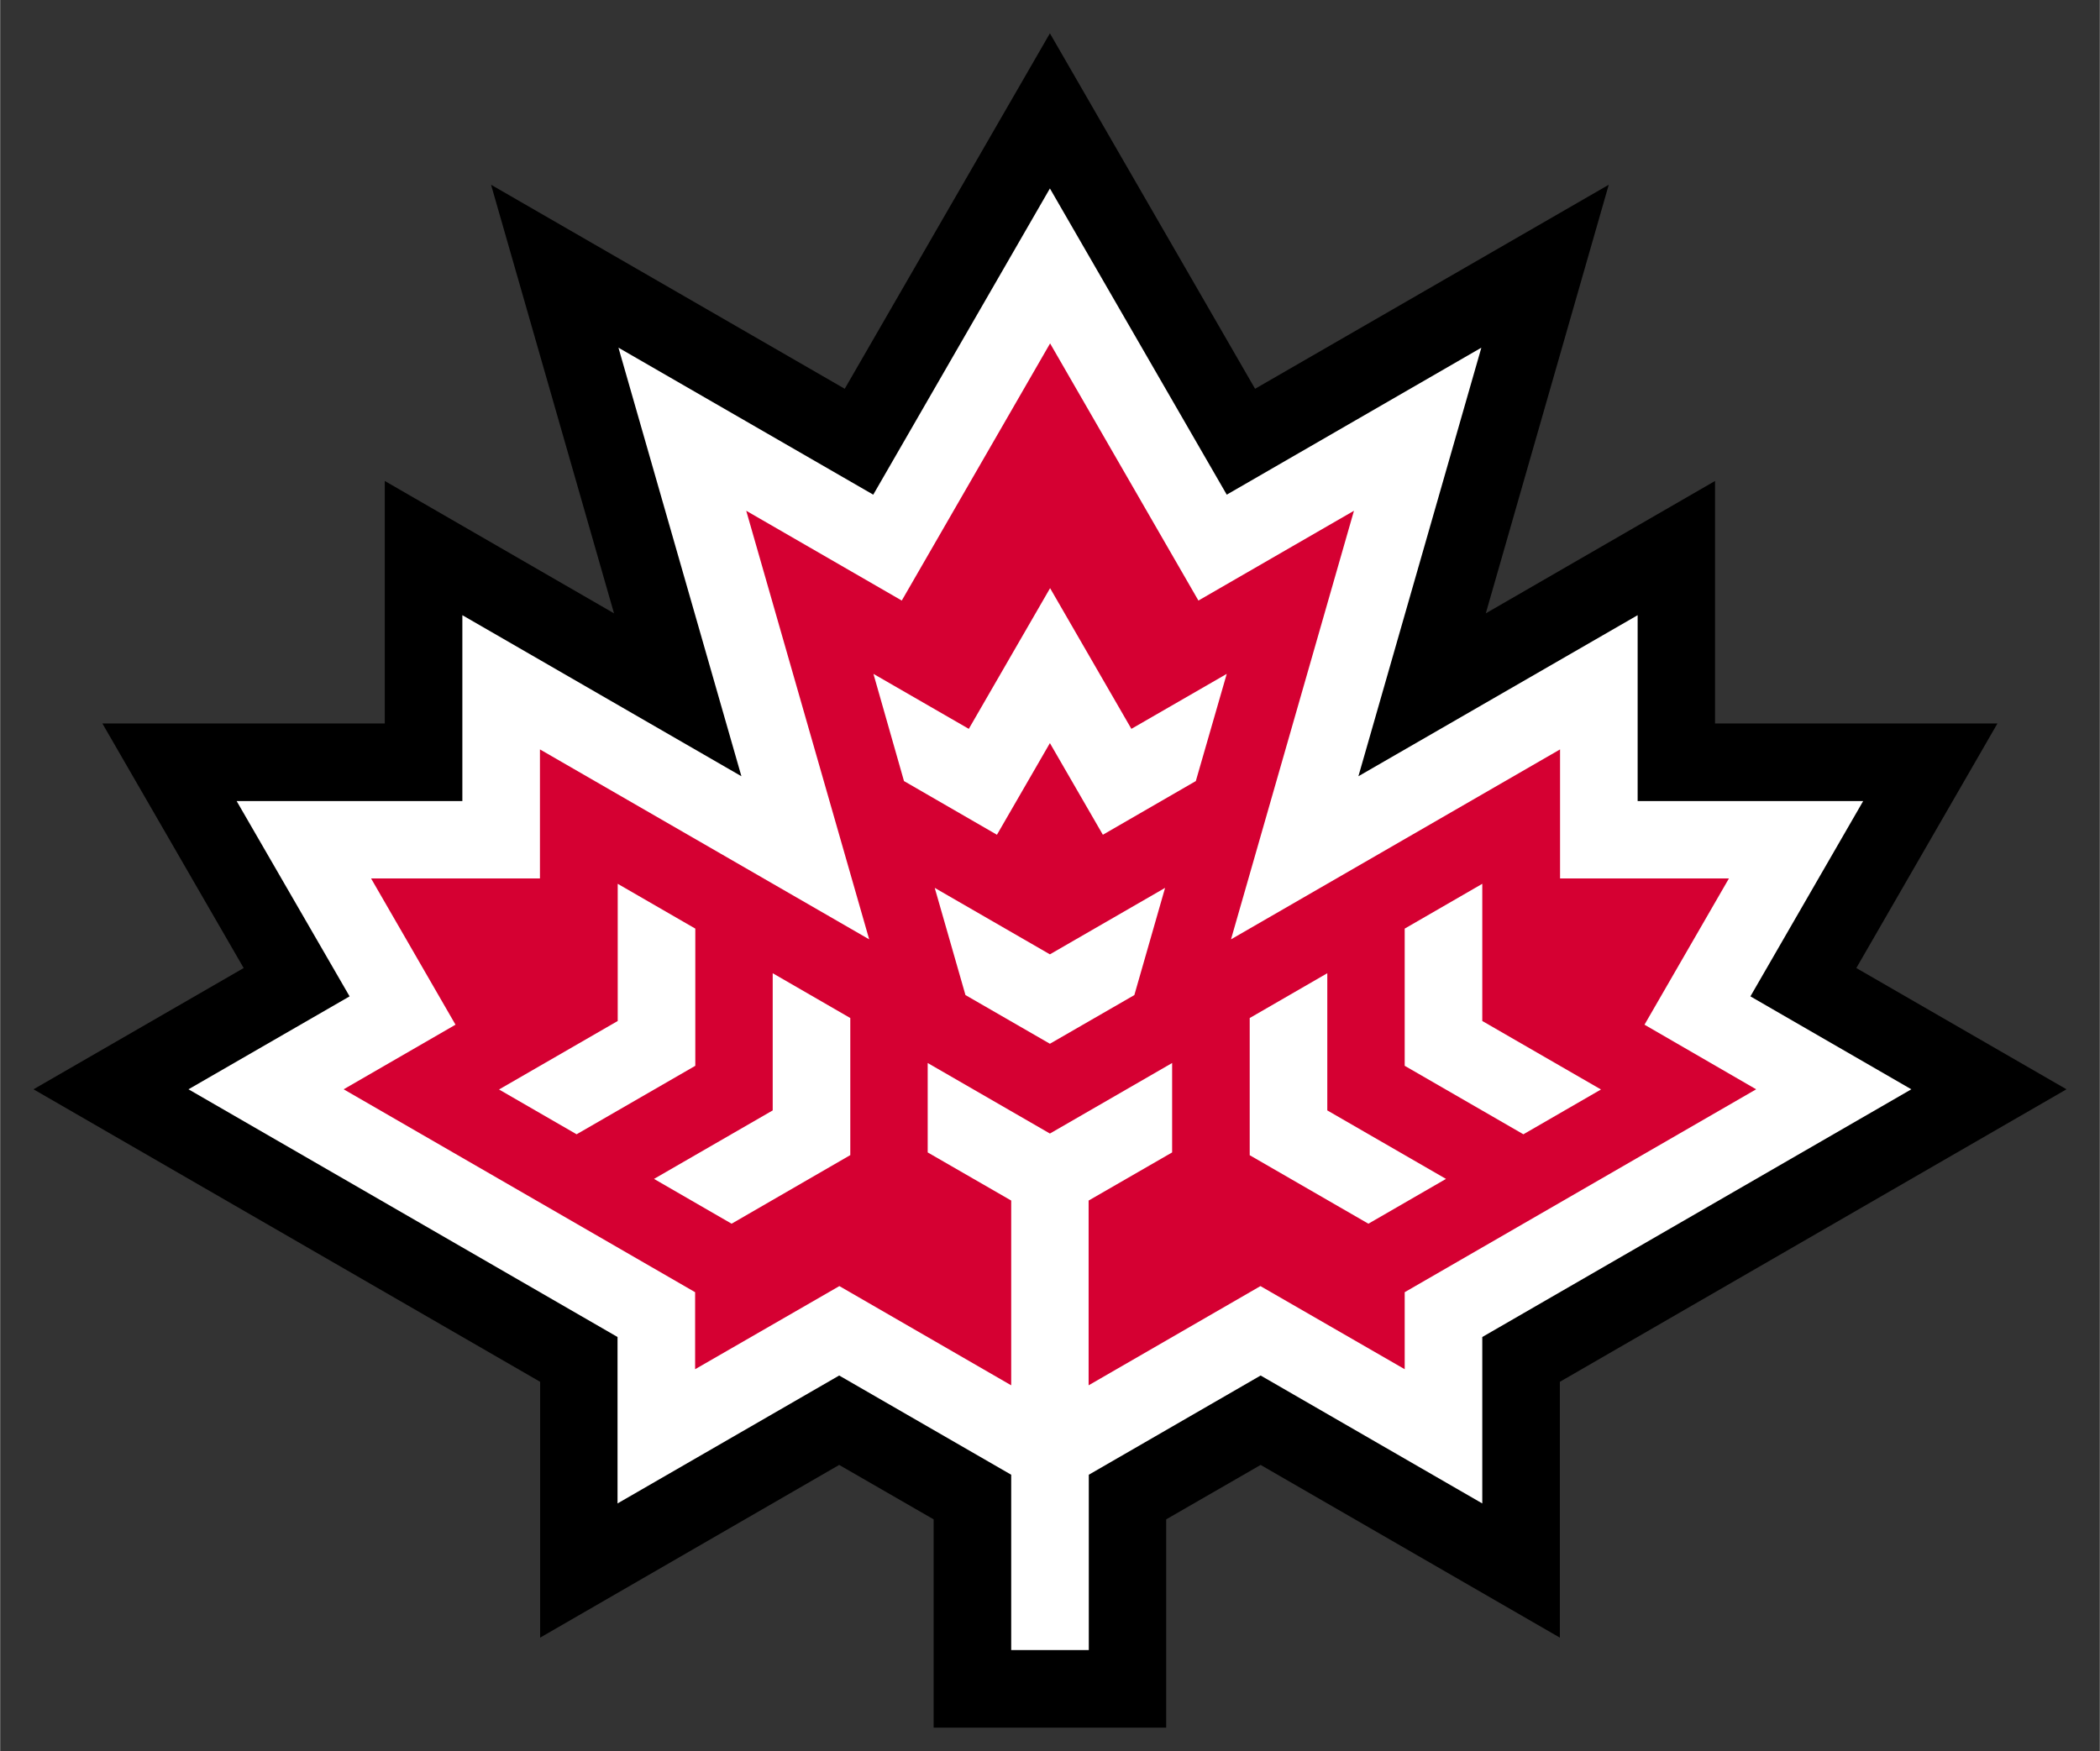
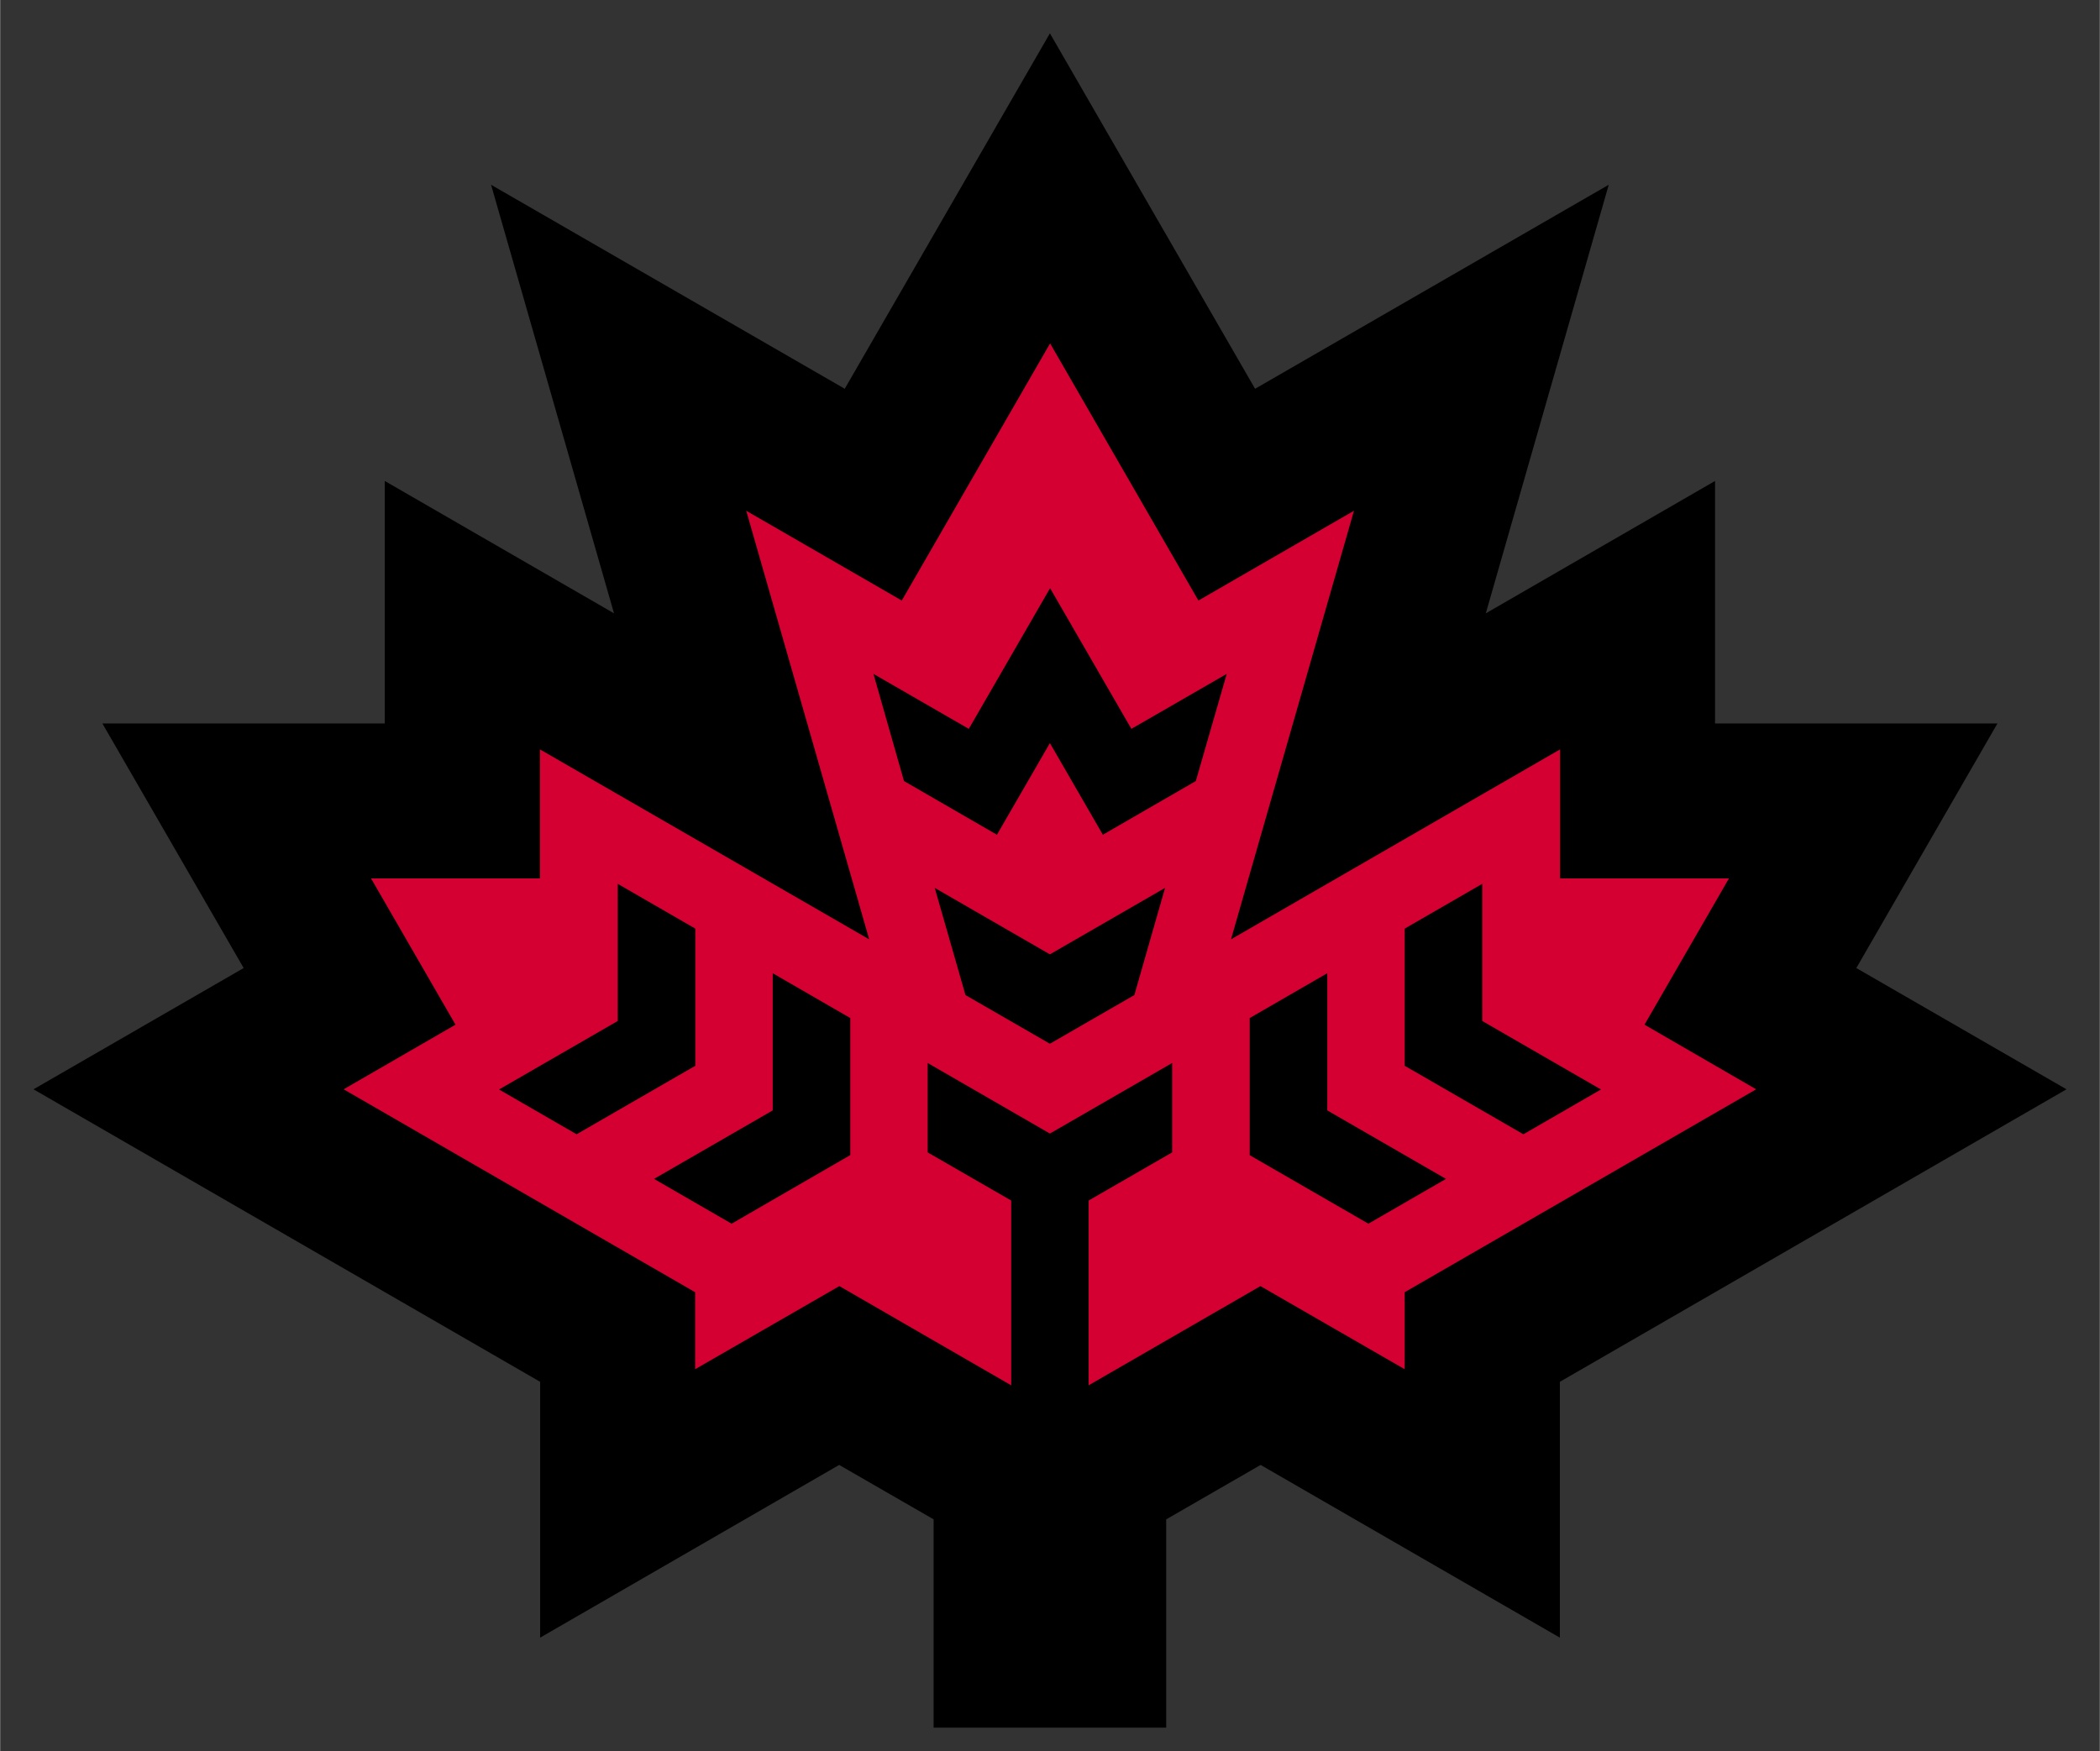
<svg xmlns="http://www.w3.org/2000/svg" version="1.1" id="Слой_1" x="0px" y="0px" viewBox="0 0 1133.9 945.9" style="enable-background:new 0 0 1133.9 945.9;" xml:space="preserve" preserveAspectRatio="xMidYMid meet" width="110.303" height="92.0">
  <rect x="0" y="0" width="1133.9" height="945.9" fill="#333333" stroke="none" />
  <style type="text/css">
	.st0{fill:#FFFFFF;}
	.st1{fill:#D50032;}
</style>
  <g>
    <g>
      <polygon points="1002.4,522.9 1078.6,390.8 926.1,390.8 926.1,259.8 802.3,331.3 868.7,99.8 677.7,210 566.9,18 456.1,210     265.1,99.8 331.5,331.3 207.7,259.8 207.7,390.8 55.2,390.8 131.5,522.9 18,588.4 291.6,746.4 291.6,884.6 453.1,791.3     504.1,820.7 504.1,933.2 629.7,933.2 629.7,820.7 680.7,791.3 842.3,884.6 842.3,746.4 1115.9,588.4   " />
    </g>
    <g>
-       <polygon class="st0" points="566.9,101.8 566.9,101.8 566.9,101.8   " />
-       <polygon class="st0" points="945.2,538.2 1006.1,432.7 884.3,432.7 884.3,332.3 733.5,419.3 799.9,187.8 662.4,267.2 566.9,101.8     471.5,267.2 333.9,187.8 400.3,419.3 249.6,332.3 249.6,432.7 127.7,432.7 188.7,538.2 101.7,588.4 333.4,722.2 333.4,812.1     453.1,743 546,796.6 546,891.3 587.9,891.3 587.9,796.6 680.7,743 800.4,812.1 800.4,722.2 1032.1,588.4   " />
-     </g>
+       </g>
    <path class="st1" d="M888,553.5l45.6-79h-91.2v-69.7L664.7,507.4l66.4-231.5l-84,48.5l-80.1-138.9l-80.1,138.9l-84-48.5l66.4,231.5   L291.5,404.8v69.7h-91.2l45.6,79l-60.4,34.9L375.3,698v41.6l77.9-44.9l92.8,53.6l0-99.8l-45.1-26v-48.3l66,38.1l66-38.1v48.3   l-45.1,26l0,99.8l92.8-53.6l77.9,44.9V698l189.8-109.6L888,553.5z M269.4,588.5l64.1-37v-74.1l41.9,24.2v74.1l-64.1,37L269.4,588.5   z M459,624L395,661l-41.9-24.2l64.1-37v-74.1l41.9,24.2V624z M612.5,537.5l-45.6,26.3l-45.6-26.3l-16.6-57.9l62.2,35.9l62.2-35.9   L612.5,537.5z M645.7,421.9l-50.2,29l-28.6-49.5l-28.6,49.5l-50.2-29L471.6,364l51.5,29.7l43.9-76l43.9,76l51.5-29.7L645.7,421.9z    M738.9,661l-64.1-37v-74.1l41.9-24.2v74.1l64.1,37L738.9,661z M822.6,612.7l-64.1-37v-74.1l41.9-24.2v74.1l64.1,37L822.6,612.7z" />
  </g>
</svg>